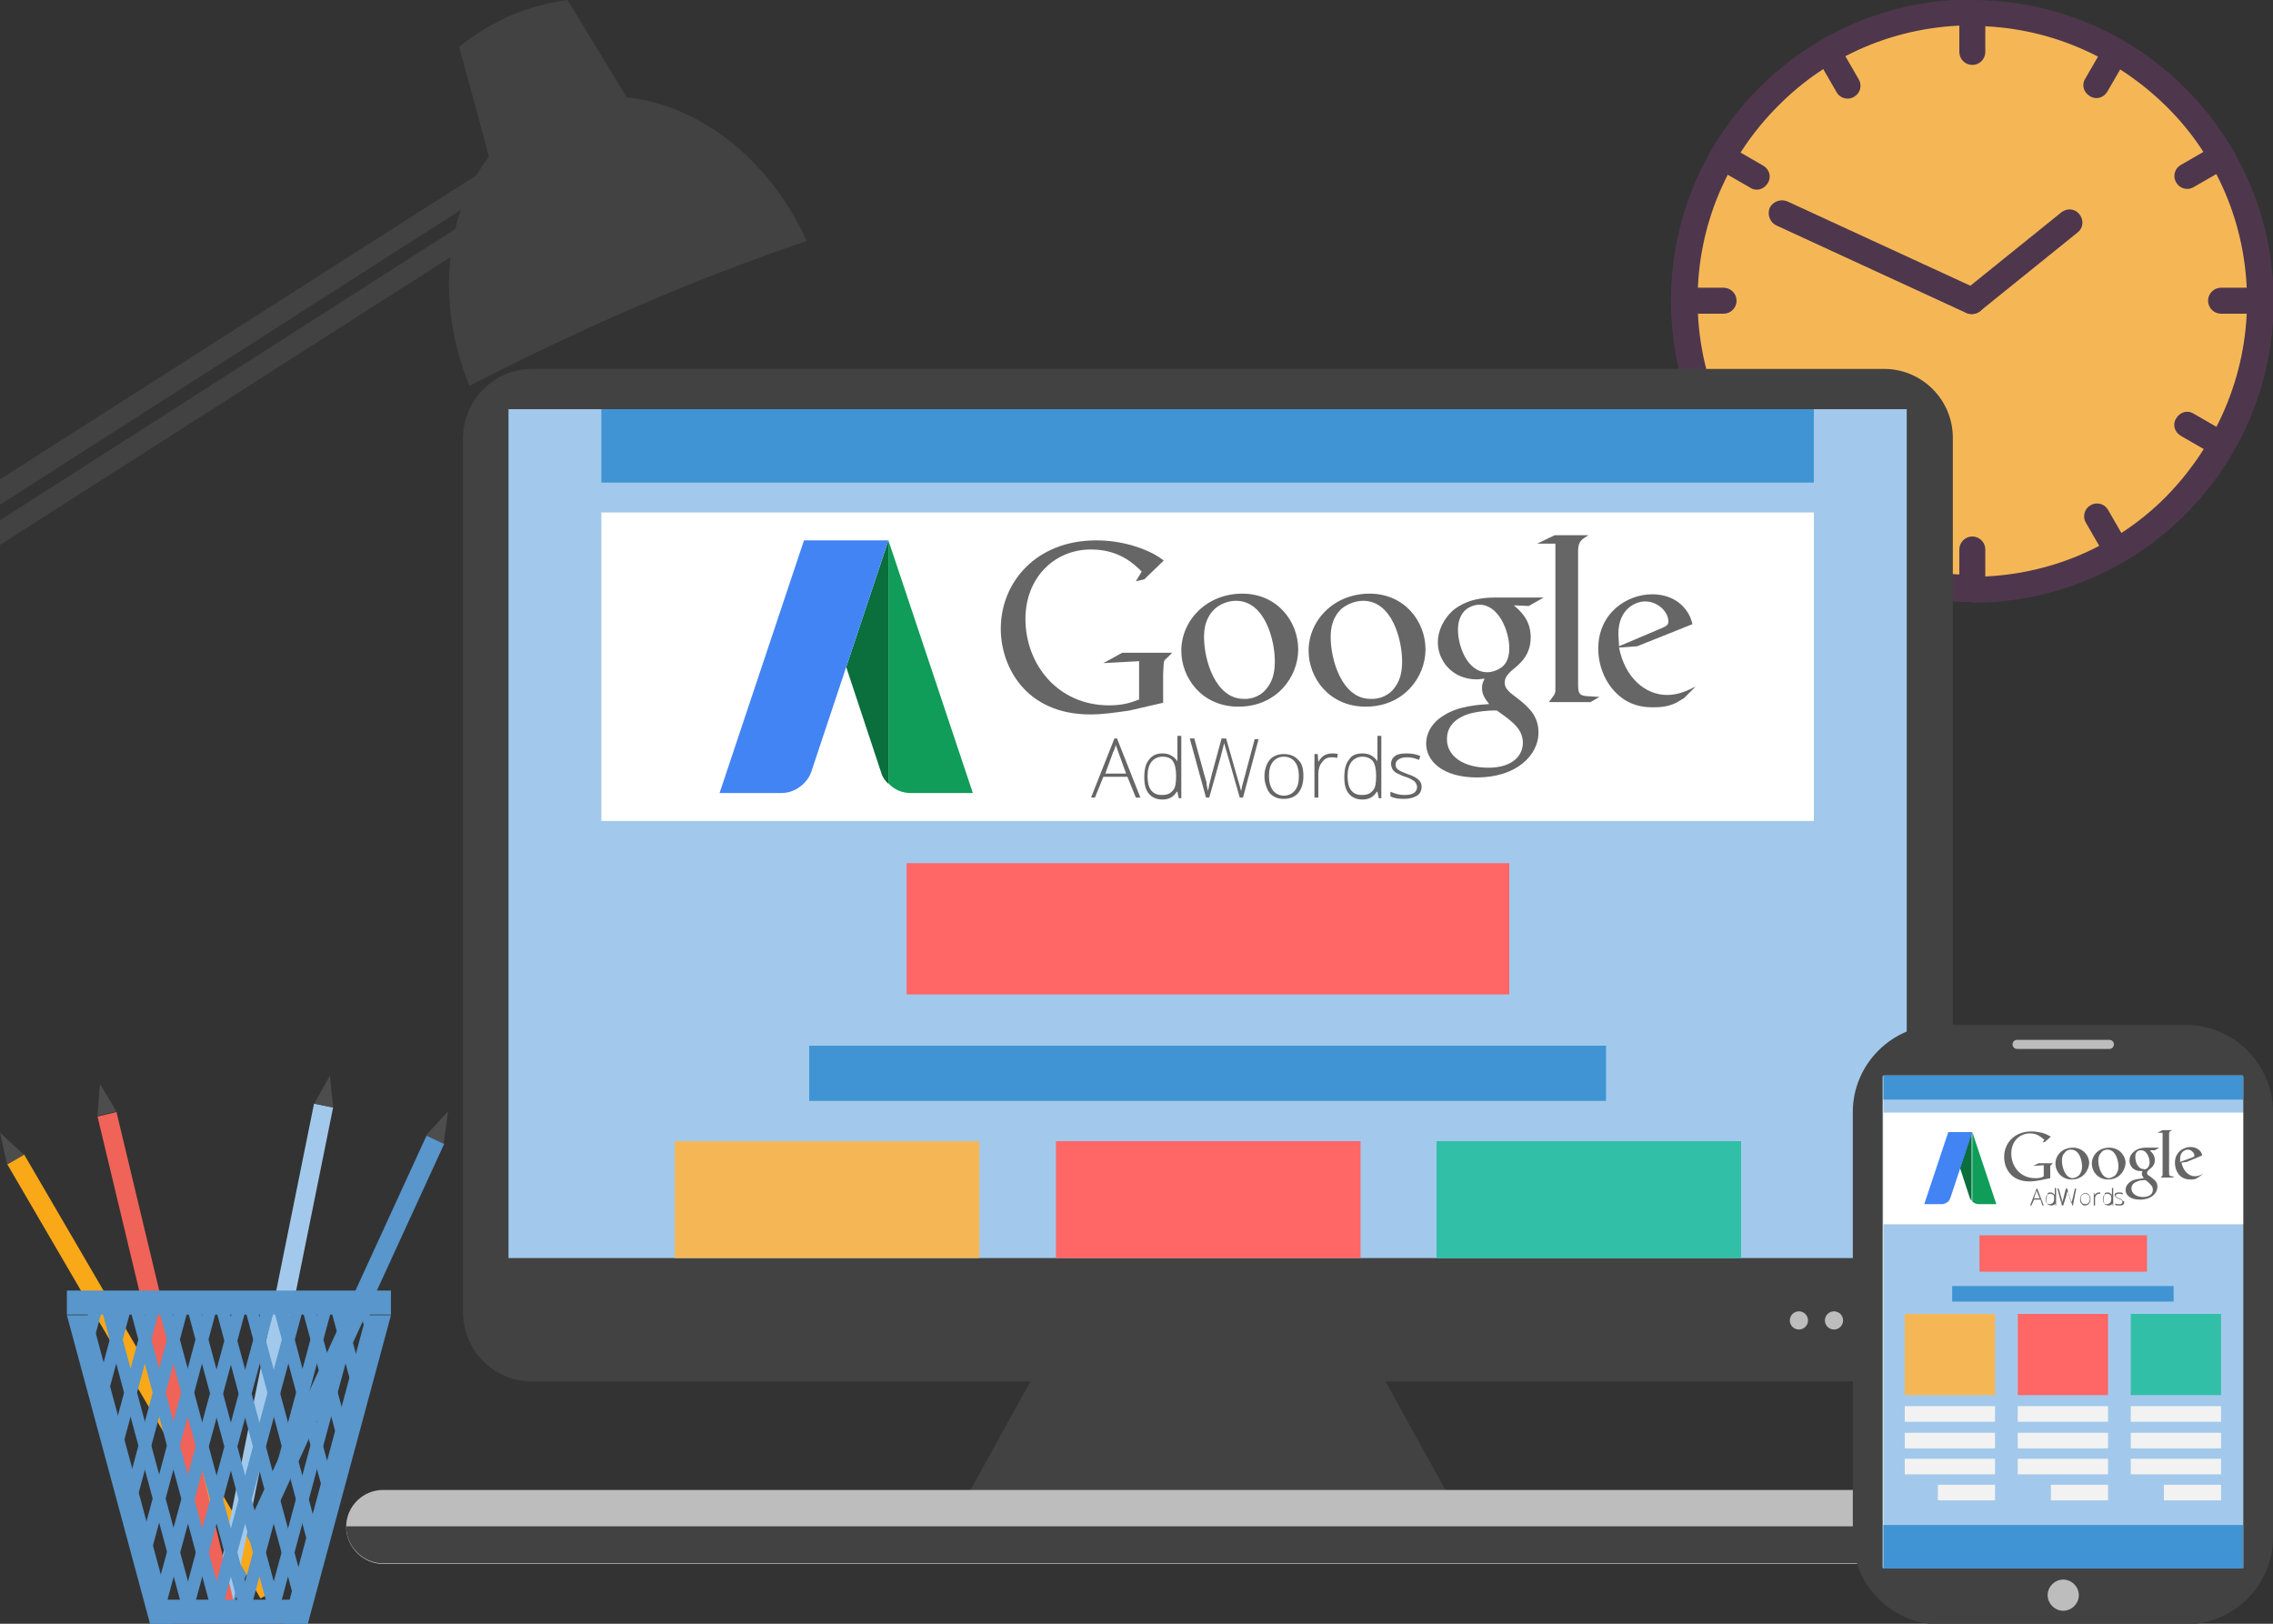
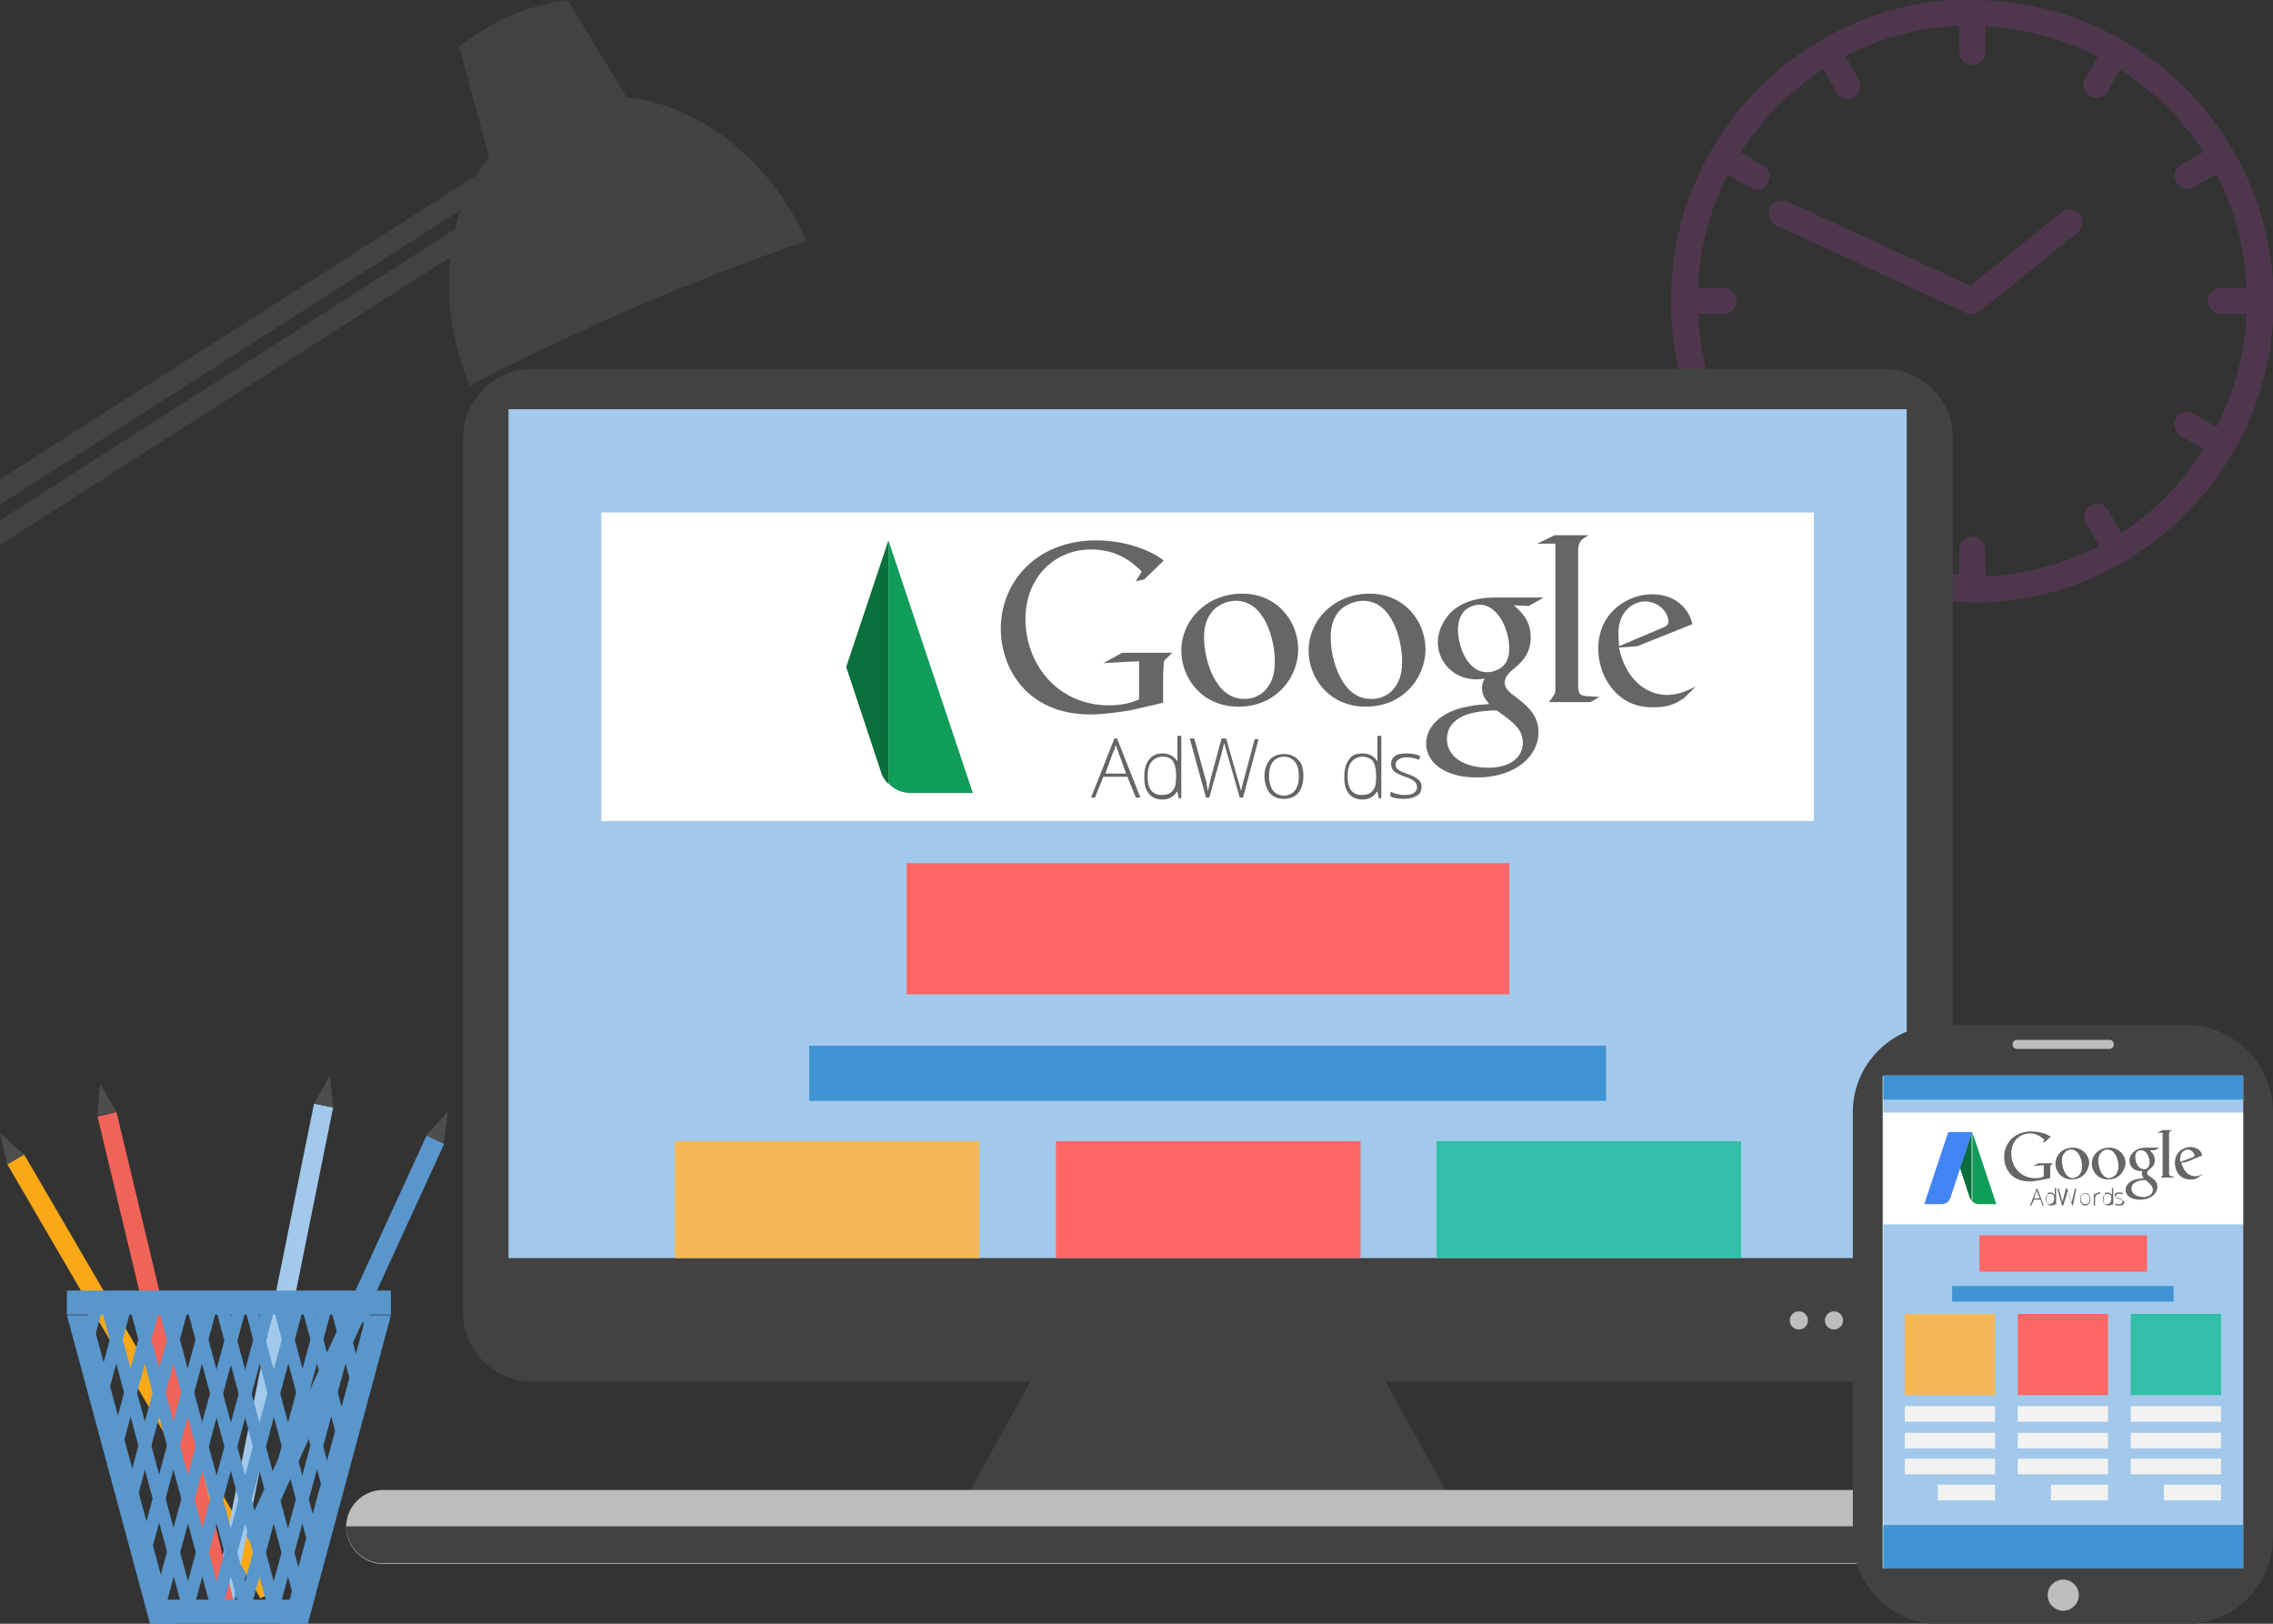
<svg xmlns="http://www.w3.org/2000/svg" version="1.1" id="Layer_1" x="0px" y="0px" viewBox="0 0 350 250" enable-background="new 0 0 350 250" xml:space="preserve">
  <rect x="0" y="0" width="350" height="250" fill="#333333" stroke="none" />
  <g>
    <g>
-       <path fill-rule="evenodd" clip-rule="evenodd" fill="#F5B756" d="M303.7,90.6c24.4,0,44.3-19.9,44.3-44.3    C348,21.9,328.1,2,303.7,2c-24.4,0-44.3,19.9-44.3,44.3C259.4,70.7,279.3,90.6,303.7,90.6z" />
      <g>
        <path fill="#4E374D" d="M303.7,0c12.8,0,24.4,5.2,32.8,13.6c8.4,8.4,13.6,20,13.6,32.8s-5.2,24.4-13.6,32.8     c-8.4,8.4-20,13.6-32.8,13.6l0,0v-4l0,0c11.7,0,22.3-4.7,29.9-12.4C341.2,68.6,346,58,346,46.3c0-11.7-4.7-22.3-12.4-29.9     C325.9,8.8,315.4,4,303.7,4l0,0V0L303.7,0z M303.7,92.7c-12.8,0-24.4-5.2-32.8-13.6c-8.4-8.4-13.6-20-13.6-32.8     s5.2-24.4,13.6-32.8c8.4-8.4,20-13.6,32.8-13.6v4c-11.7,0-22.3,4.7-29.9,12.4c-7.7,7.7-12.4,18.2-12.4,29.9     c0,11.7,4.7,22.3,12.4,29.9c7.7,7.7,18.2,12.4,29.9,12.4V92.7z" />
        <path fill="#4E374D" d="M304.5,44.5c1,0.5,1.4,1.7,1,2.7c-0.5,1-1.7,1.4-2.7,1l-29.3-13.5c-1-0.5-1.4-1.7-1-2.7     c0.5-1,1.7-1.4,2.7-1L304.5,44.5z" />
        <path fill="#4E374D" d="M304.9,47.9c-0.9,0.7-2.1,0.6-2.8-0.3c-0.7-0.9-0.6-2.1,0.3-2.8l15-12.1c0.9-0.7,2.1-0.6,2.8,0.3     s0.6,2.1-0.3,2.8L304.9,47.9z" />
        <path fill="#4E374D" d="M301.7,2c0-1.1,0.9-2,2-2s2,0.9,2,2v6c0,1.1-0.9,2-2,2s-2-0.9-2-2V2z" />
        <path fill="#4E374D" d="M348,44.3c1.1,0,2,0.9,2,2c0,1.1-0.9,2-2,2h-6c-1.1,0-2-0.9-2-2c0-1.1,0.9-2,2-2H348z" />
        <path fill="#4E374D" d="M305.7,90.6c0,1.1-0.9,2-2,2s-2-0.9-2-2v-6c0-1.1,0.9-2,2-2s2,0.9,2,2V90.6z" />
        <path fill="#4E374D" d="M259.4,48.3c-1.1,0-2-0.9-2-2c0-1.1,0.9-2,2-2h6c1.1,0,2,0.9,2,2c0,1.1-0.9,2-2,2H259.4z" />
        <path fill="#4E374D" d="M324.1,6.9c0.6-1,1.8-1.3,2.7-0.7c1,0.6,1.3,1.8,0.7,2.7l-3,5.2c-0.6,1-1.8,1.3-2.7,0.7     c-1-0.6-1.3-1.8-0.7-2.7L324.1,6.9z" />
        <path fill="#4E374D" d="M343,66.7c1,0.6,1.3,1.8,0.7,2.7c-0.6,1-1.8,1.3-2.7,0.7l-5.2-3c-1-0.6-1.3-1.8-0.7-2.7     c0.6-1,1.8-1.3,2.7-0.7L343,66.7z" />
-         <path fill="#4E374D" d="M283.3,85.7c-0.6,1-1.8,1.3-2.7,0.7c-1-0.6-1.3-1.8-0.7-2.7l3-5.2c0.6-1,1.8-1.3,2.7-0.7     c1,0.6,1.3,1.8,0.7,2.7L283.3,85.7z" />
        <path fill="#4E374D" d="M264.3,25.9c-1-0.6-1.3-1.8-0.7-2.7c0.6-1,1.8-1.3,2.7-0.7l5.2,3c1,0.6,1.3,1.8,0.7,2.7     c-0.6,1-1.8,1.3-2.7,0.7L264.3,25.9z" />
        <path fill="#4E374D" d="M341,22.4c1-0.6,2.2-0.2,2.7,0.7c0.6,1,0.2,2.2-0.7,2.7l-5.2,3c-1,0.6-2.2,0.2-2.7-0.7     c-0.6-1-0.2-2.2,0.7-2.7L341,22.4z" />
        <path fill="#4E374D" d="M327.6,83.7c0.6,1,0.2,2.2-0.7,2.7c-1,0.6-2.2,0.2-2.7-0.7l-3-5.2c-0.6-1-0.2-2.2,0.7-2.7     c1-0.6,2.2-0.2,2.7,0.7L327.6,83.7z" />
        <path fill="#4E374D" d="M266.3,70.2c-1,0.6-2.2,0.2-2.7-0.7c-0.6-1-0.2-2.2,0.7-2.7l5.2-3c1-0.6,2.2-0.2,2.7,0.7     c0.6,1,0.2,2.2-0.7,2.7L266.3,70.2z" />
        <path fill="#4E374D" d="M279.8,9c-0.6-1-0.2-2.2,0.7-2.7c1-0.6,2.2-0.2,2.7,0.7l3,5.2c0.6,1,0.2,2.2-0.7,2.7     c-1,0.6-2.2,0.2-2.7-0.7L279.8,9z" />
      </g>
    </g>
    <g>
      <g>
        <rect x="49.3" y="171.9" transform="matrix(0.909 0.417 -0.417 0.909 92.552 -1.983)" fill-rule="evenodd" clip-rule="evenodd" fill="#5896CC" width="3" height="77.4" />
        <polygon fill-rule="evenodd" clip-rule="evenodd" fill="#4D4D4D" points="68.3,176.1 65.6,174.8 69,171.1    " />
      </g>
      <g>
        <rect x="20.4" y="173.3" transform="matrix(-0.864 0.504 -0.504 -0.864 147.68 384.051)" fill-rule="evenodd" clip-rule="evenodd" fill="#F9A818" width="3" height="77.4" />
        <polygon fill-rule="evenodd" clip-rule="evenodd" fill="#4D4D4D" points="1.1,179.3 3.7,177.8 0,174.4    " />
      </g>
      <g>
        <rect x="40.7" y="169.5" transform="matrix(0.98 0.198 -0.198 0.98 42.027 -4.235)" fill-rule="evenodd" clip-rule="evenodd" fill="#A2C9EB" width="3" height="77.4" />
        <polygon fill-rule="evenodd" clip-rule="evenodd" fill="#4D4D4D" points="51.3,170.5 48.4,169.9 50.8,165.6    " />
      </g>
      <g>
        <rect x="24" y="170.4" transform="matrix(0.973 -0.233 0.233 0.973 -48.039 11.706)" fill-rule="evenodd" clip-rule="evenodd" fill="#F06358" width="3" height="77.4" />
        <polygon fill-rule="evenodd" clip-rule="evenodd" fill="#4D4D4D" points="17.9,171.1 15,171.8 15.4,166.9    " />
      </g>
      <g>
        <rect x="10.3" y="198.7" fill-rule="evenodd" clip-rule="evenodd" fill="#5896CC" width="49.9" height="3.7" />
        <rect x="23.1" y="246.3" fill-rule="evenodd" clip-rule="evenodd" fill="#5896CC" width="24.3" height="3.7" />
        <polygon fill-rule="evenodd" clip-rule="evenodd" fill="#5896CC" points="56.4,202.5 43.6,250 47.4,250 60.2,202.5    " />
        <polygon fill-rule="evenodd" clip-rule="evenodd" fill="#5896CC" points="14,202.5 26.8,250 23.1,250 10.3,202.5    " />
        <g>
          <g>
            <polygon fill-rule="evenodd" clip-rule="evenodd" fill="#5896CC" points="53.4,201.8 41.2,247 43.2,247 55.4,201.8      " />
            <polygon fill-rule="evenodd" clip-rule="evenodd" fill="#5896CC" points="49,201.8 36.8,247 38.8,247 51,201.8      " />
            <polygon fill-rule="evenodd" clip-rule="evenodd" fill="#5896CC" points="44.6,201.8 32.4,247 34.4,247 46.6,201.8      " />
            <polygon fill-rule="evenodd" clip-rule="evenodd" fill="#5896CC" points="40.2,201.8 28,247 30,247 42.2,201.8      " />
            <polygon fill-rule="evenodd" clip-rule="evenodd" fill="#5896CC" points="35.8,201.8 24.5,243.4 25.5,247 25.6,247 37.8,201.8             " />
            <polygon fill-rule="evenodd" clip-rule="evenodd" fill="#5896CC" points="31.3,201.8 22.3,235.2 23.3,238.9 33.3,201.8             " />
            <polygon fill-rule="evenodd" clip-rule="evenodd" fill="#5896CC" points="26.9,201.8 20.1,227.1 21.1,230.8 28.9,201.8             " />
            <polygon fill-rule="evenodd" clip-rule="evenodd" fill="#5896CC" points="22.5,201.8 17.9,218.9 18.9,222.6 24.5,201.8             " />
            <polygon fill-rule="evenodd" clip-rule="evenodd" fill="#5896CC" points="18.1,201.8 15.7,210.7 16.7,214.4 20.1,201.8             " />
            <polygon fill-rule="evenodd" clip-rule="evenodd" fill="#5896CC" points="13.7,201.8 13.5,202.5 14.5,206.2 15.7,201.8             " />
          </g>
          <g>
            <polygon fill-rule="evenodd" clip-rule="evenodd" fill="#5896CC" points="17.7,201.8 29.9,247 27.9,247 15.7,201.8      " />
            <polygon fill-rule="evenodd" clip-rule="evenodd" fill="#5896CC" points="22.1,201.8 34.3,247 32.3,247 20.1,201.8      " />
            <polygon fill-rule="evenodd" clip-rule="evenodd" fill="#5896CC" points="26.5,201.8 38.7,247 36.7,247 24.5,201.8      " />
            <polygon fill-rule="evenodd" clip-rule="evenodd" fill="#5896CC" points="30.9,201.8 43.1,247 41.1,247 28.9,201.8      " />
            <polygon fill-rule="evenodd" clip-rule="evenodd" fill="#5896CC" points="35.3,201.8 46.2,242.2 45.2,245.9 33.3,201.8             " />
            <polygon fill-rule="evenodd" clip-rule="evenodd" fill="#5896CC" points="39.7,201.8 48.4,234 47.4,237.7 37.8,201.8      " />
            <polygon fill-rule="evenodd" clip-rule="evenodd" fill="#5896CC" points="44.2,201.8 50.6,225.8 49.7,229.5 42.2,201.8             " />
            <polygon fill-rule="evenodd" clip-rule="evenodd" fill="#5896CC" points="48.6,201.8 52.9,217.7 51.9,221.4 46.6,201.8             " />
            <polygon fill-rule="evenodd" clip-rule="evenodd" fill="#5896CC" points="53,201.8 55.1,209.5 54.1,213.2 51,201.8      " />
            <polygon fill-rule="evenodd" clip-rule="evenodd" fill="#5896CC" points="56.3,205 55.4,201.8 57.1,201.8      " />
          </g>
        </g>
      </g>
    </g>
    <g>
      <polygon fill-rule="evenodd" clip-rule="evenodd" fill="#424242" points="163.9,203.2 208.1,203.2 228.8,240.7 143.2,240.7   " />
      <path fill-rule="evenodd" clip-rule="evenodd" fill="#424242" d="M81.9,56.8h208.2c5.9,0,10.6,4.8,10.6,10.6V202    c0,5.9-4.8,10.7-10.6,10.7H81.9c-5.9,0-10.6-4.8-10.6-10.7V67.5C71.3,61.6,76.1,56.8,81.9,56.8z" />
      <g>
        <circle fill-rule="evenodd" clip-rule="evenodd" fill="#BDBDBD" cx="287.8" cy="203.3" r="1.4" />
        <circle fill-rule="evenodd" clip-rule="evenodd" fill="#BDBDBD" cx="282.4" cy="203.3" r="1.4" />
        <circle fill-rule="evenodd" clip-rule="evenodd" fill="#BDBDBD" cx="277" cy="203.3" r="1.4" />
      </g>
      <path fill-rule="evenodd" clip-rule="evenodd" fill="#BDBDBD" d="M59,229.4H313c3.1,0,5.7,2.5,5.7,5.7v0c0,3.1-2.6,5.7-5.7,5.7H59    c-3.1,0-5.7-2.6-5.7-5.7v0C53.3,231.9,55.9,229.4,59,229.4z" />
      <path fill-rule="evenodd" clip-rule="evenodd" fill="#424242" d="M318.7,235c0,3.1-2.6,5.7-5.7,5.7H59c-3.1,0-5.7-2.6-5.7-5.7    H318.7z" />
      <rect x="78.3" y="63" fill-rule="evenodd" clip-rule="evenodd" fill="#A2C9EB" width="215.3" height="130.7" />
-       <rect x="92.6" y="63" fill-rule="evenodd" clip-rule="evenodd" fill="#4094D3" width="186.7" height="11.3" />
      <rect x="92.6" y="78.9" fill-rule="evenodd" clip-rule="evenodd" fill="#FFFFFF" width="186.7" height="47.5" />
      <rect x="103.9" y="175.7" fill-rule="evenodd" clip-rule="evenodd" fill="#F5B756" width="46.9" height="18" />
      <rect x="162.6" y="175.7" fill-rule="evenodd" clip-rule="evenodd" fill="#FF6666" width="46.9" height="18" />
      <rect x="221.2" y="175.7" fill-rule="evenodd" clip-rule="evenodd" fill="#32BFA8" width="46.9" height="18" />
      <path fill-rule="evenodd" clip-rule="evenodd" fill="#424242" d="M336.6,157.8h-37.9c-7.3,0-13.4,6-13.4,13.4v65.5    c0,7.3,6,13.4,13.4,13.4h37.9c7.3,0,13.4-6,13.4-13.4v-65.5C350,163.9,344,157.8,336.6,157.8z" />
      <path fill-rule="evenodd" clip-rule="evenodd" fill="#FFFFFF" d="M345.2,165.6h-55.1c-0.1,0-0.2,0.1-0.2,0.2v75.5    c0,0.1,0.1,0.2,0.2,0.2h55.1c0.1,0,0.2-0.1,0.2-0.2v-75.5C345.4,165.7,345.3,165.6,345.2,165.6z" />
      <path fill-rule="evenodd" clip-rule="evenodd" fill="#BDBDBD" d="M324.8,160.1h-14.2c-0.4,0-0.7,0.3-0.7,0.7l0,0    c0,0.4,0.3,0.7,0.7,0.7h14.2c0.4,0,0.7-0.3,0.7-0.7l0,0C325.5,160.4,325.2,160.1,324.8,160.1z" />
      <path fill-rule="evenodd" clip-rule="evenodd" fill="#BDBDBD" d="M317.7,248c1.3,0,2.4-1.1,2.4-2.4c0-1.3-1.1-2.4-2.4-2.4    c-1.3,0-2.4,1.1-2.4,2.4C315.3,246.9,316.4,248,317.7,248z" />
      <rect x="290" y="165.6" fill-rule="evenodd" clip-rule="evenodd" fill="#A2C9EB" width="55.4" height="75.9" />
      <g>
        <g>
          <path fill="#0F9D59" d="M140.3,122.1l9.5,0l0,0l-13-38.9v37.4C137.7,121.6,138.9,122.1,140.3,122.1" />
          <path fill="#0A6E3D" d="M130.3,102.7l5.4,16.3c0,0,0,0,0,0c0.2,0.7,0.6,1.2,1.1,1.7V83.2l0,0L130.3,102.7z" />
-           <path fill="#4284F4" d="M123.8,83.2L123.8,83.2L123.8,83.2l-13,38.9l0,0h9.5c1.4,0,2.6-0.6,3.5-1.5c0.5-0.5,0.9-1.1,1.1-1.7      c0,0,0,0,0,0l11.9-35.7L123.8,83.2L123.8,83.2L123.8,83.2z" />
        </g>
        <g>
          <g>
            <path fill="#666666" d="M170.2,119.1h3.2l-1.2-3.3c-0.1-0.3-0.2-0.6-0.4-1.1c-0.1,0.4-0.2,0.8-0.4,1.1L170.2,119.1z        M173.6,119.6h-3.7l-1.3,3.2H168l3.6-9.1h0.4l3.6,9.1h-0.7L173.6,119.6z" />
            <path fill="#666666" d="M179,116.5c-0.7,0-1.3,0.3-1.7,0.8c-0.4,0.5-0.6,1.3-0.6,2.2c0,1.9,0.7,2.9,2.2,2.9       c0.8,0,1.3-0.2,1.7-0.7c0.4-0.4,0.5-1.2,0.5-2.2v-0.1c0-1-0.2-1.8-0.5-2.2C180.4,116.8,179.8,116.5,179,116.5 M179,116       c0.5,0,0.9,0.1,1.3,0.3c0.4,0.2,0.7,0.5,1,0.9h0c0-0.5,0-1,0-1.5v-2.4h0.6v9.6h-0.4l-0.2-1h-0.1c-0.5,0.8-1.2,1.2-2.2,1.2       c-0.9,0-1.6-0.3-2.1-0.9c-0.5-0.6-0.7-1.4-0.7-2.5c0-1.2,0.2-2.1,0.7-2.7C177.4,116.3,178.1,116,179,116" />
            <path fill="#666666" d="M191.4,122.8h-0.5l-2-7c-0.2-0.6-0.3-1-0.4-1.4c-0.1,0.4-0.2,0.8-0.3,1.2c-0.1,0.5-0.8,2.9-2,7.2h-0.5       l-2.5-9.1h0.7l1.6,5.8c0.1,0.2,0.1,0.5,0.2,0.7c0.1,0.2,0.1,0.4,0.1,0.6c0,0.2,0.1,0.3,0.1,0.5c0,0.2,0.1,0.3,0.1,0.5       c0.1-0.6,0.3-1.4,0.6-2.6l1.5-5.5h0.7l1.8,6.3c0.2,0.7,0.4,1.3,0.5,1.8c0.1-0.3,0.1-0.6,0.2-0.9c0.1-0.3,0.7-2.7,1.9-7.1h0.6       L191.4,122.8z" />
            <path fill="#666666" d="M195.4,119.5c0,0.9,0.2,1.6,0.6,2.2c0.4,0.5,1,0.8,1.7,0.8c0.7,0,1.3-0.3,1.7-0.8       c0.4-0.5,0.6-1.2,0.6-2.2c0-0.9-0.2-1.7-0.6-2.2c-0.4-0.5-1-0.8-1.7-0.8c-0.7,0-1.3,0.3-1.7,0.8       C195.6,117.8,195.4,118.5,195.4,119.5 M200.7,119.5c0,1.1-0.3,2-0.8,2.6c-0.5,0.6-1.3,0.9-2.2,0.9c-0.6,0-1.1-0.1-1.6-0.4       s-0.8-0.7-1-1.2c-0.2-0.5-0.4-1.1-0.4-1.8c0-1.1,0.3-2,0.8-2.6c0.5-0.6,1.3-0.9,2.2-0.9c0.9,0,1.7,0.3,2.2,0.9       C200.5,117.5,200.7,118.4,200.7,119.5" />
-             <path fill="#666666" d="M205.1,116c0.3,0,0.6,0,0.9,0.1l-0.1,0.6c-0.3-0.1-0.6-0.1-0.9-0.1c-0.6,0-1,0.2-1.4,0.7       c-0.4,0.5-0.6,1.1-0.6,1.8v3.7h-0.6v-6.7h0.5l0.1,1.2h0c0.3-0.5,0.6-0.8,0.9-1C204.3,116.1,204.7,116,205.1,116" />
            <path fill="#666666" d="M209.8,116.5c-0.7,0-1.3,0.3-1.7,0.8c-0.4,0.5-0.6,1.3-0.6,2.2c0,1.9,0.7,2.9,2.2,2.9       c0.8,0,1.3-0.2,1.7-0.7c0.4-0.4,0.5-1.2,0.5-2.2v-0.1c0-1-0.2-1.8-0.5-2.2C211.1,116.8,210.5,116.5,209.8,116.5 M209.8,116       c0.5,0,0.9,0.1,1.3,0.3c0.4,0.2,0.7,0.5,1,0.9h0c0-0.5,0-1,0-1.5v-2.4h0.6v9.6h-0.4l-0.2-1H212c-0.5,0.8-1.2,1.2-2.2,1.2       c-0.9,0-1.6-0.3-2.1-0.9c-0.5-0.6-0.7-1.4-0.7-2.5c0-1.2,0.2-2.1,0.7-2.7C208.1,116.3,208.8,116,209.8,116" />
            <path fill="#666666" d="M218.9,121.1c0,0.6-0.2,1.1-0.7,1.4c-0.5,0.3-1.1,0.5-2,0.5c-0.9,0-1.6-0.1-2.1-0.4v-0.7       c0.7,0.3,1.4,0.5,2.1,0.5c0.7,0,1.2-0.1,1.5-0.3c0.3-0.2,0.5-0.5,0.5-0.9c0-0.3-0.1-0.6-0.4-0.9c-0.3-0.2-0.7-0.5-1.4-0.7       c-0.7-0.2-1.1-0.5-1.4-0.6c-0.3-0.2-0.5-0.4-0.6-0.6c-0.1-0.2-0.2-0.5-0.2-0.8c0-0.5,0.2-0.9,0.6-1.2c0.4-0.3,1-0.4,1.8-0.4       c0.7,0,1.4,0.1,2.1,0.4l-0.2,0.6c-0.7-0.3-1.3-0.4-1.8-0.4c-0.6,0-1,0.1-1.3,0.3c-0.3,0.2-0.5,0.4-0.5,0.8       c0,0.4,0.1,0.6,0.4,0.8c0.2,0.2,0.7,0.4,1.5,0.7c0.6,0.2,1,0.4,1.3,0.6c0.3,0.2,0.5,0.4,0.6,0.6       C218.8,120.5,218.9,120.8,218.9,121.1" />
          </g>
          <g>
            <path fill="#666666" d="M231.5,102.5c0.8-0.8,0.9-2,0.9-2.7c0-2.6-1.6-6.7-4.6-6.7c-0.9,0-2,0.5-2.5,1.2       c-0.6,0.8-0.8,1.7-0.8,2.7c0,2.4,1.4,6.5,4.5,6.5C230,103.5,231,103,231.5,102.5 M230.5,109.4c-0.3,0-0.5,0-0.8,0       c-0.3,0-2.3,0.1-3.8,0.6c-0.8,0.3-3.1,1.2-3.1,3.8c0,2.6,2.5,4.4,6.4,4.4c3.5,0,5.3-1.7,5.3-3.9       C234.4,112.3,233.2,111.3,230.5,109.4 M233.1,93.2c0.8,0.7,2.6,2.1,2.6,4.9c0,2.7-1.5,4-3,5.2c-0.5,0.5-1,1-1,1.8       c0,0.8,0.5,1.2,0.9,1.6l1.3,1c1.6,1.3,3,2.6,3,5.1c0,3.4-3.3,6.9-9.5,6.9c-5.2,0-7.8-2.5-7.8-5.2c0-1.3,0.6-3.1,2.8-4.4       c2.2-1.4,5.3-1.6,6.9-1.7c-0.5-0.7-1.1-1.3-1.1-2.5c0-0.6,0.2-1,0.4-1.4c-0.4,0-0.8,0.1-1.2,0.1c-3.8,0-6-2.9-6-5.7       c0-1.7,0.8-3.5,2.3-4.9c2.1-1.7,4.5-2,6.5-2h7.5l-2.3,1.3L233.1,93.2z" />
            <path fill="#666666" d="M214.8,105.8c0.9-1.2,1.1-2.6,1.1-4c0-3.2-1.5-9.3-6-9.3c-1.2,0-2.4,0.5-3.3,1.2       c-1.4,1.3-1.7,2.9-1.7,4.4c0,3.6,1.8,9.5,6.1,9.5C212.5,107.7,214,107,214.8,105.8 M210.3,108.8c-5.7,0-8.8-4.5-8.8-8.6       c0-4.7,3.9-8.8,9.4-8.8c5.3,0,8.6,4.2,8.6,8.6C219.5,104.2,216.2,108.8,210.3,108.8" />
            <path fill="#666666" d="M195.2,105.8c0.9-1.2,1.1-2.6,1.1-4c0-3.2-1.5-9.3-6-9.3c-1.2,0-2.4,0.5-3.2,1.2       c-1.4,1.3-1.7,2.9-1.7,4.4c0,3.6,1.8,9.5,6.1,9.5C192.9,107.7,194.4,107,195.2,105.8 M190.7,108.8c-5.7,0-8.8-4.5-8.8-8.6       c0-4.7,3.9-8.8,9.4-8.8c5.3,0,8.6,4.2,8.6,8.6C199.9,104.2,196.6,108.8,190.7,108.8" />
            <path fill="#666666" d="M179.1,108.2l-5.2,1.2c-2.1,0.3-4,0.6-6,0.6c-10,0-13.8-7.4-13.8-13.2c0-7.1,5.4-13.6,14.7-13.6       c2,0,3.9,0.3,5.6,0.8c2.7,0.8,4,1.7,4.8,2.3l-3,2.9l-1.3,0.3l0.9-1.5c-1.2-1.2-3.5-3.4-7.8-3.4c-5.7,0-10.1,4.4-10.1,10.7       c0,6.9,4.9,13.3,12.9,13.3c2.3,0,3.5-0.5,4.6-0.9v-5.9l-5.5,0.3l2.9-1.6h7.7l-0.9,0.9c-0.3,0.2-0.3,0.3-0.4,0.6       c0,0.3-0.1,1.4-0.1,1.8V108.2z" />
            <path fill="#666666" d="M244.5,107.2c-1.2-0.1-1.5-0.3-1.5-1.7V105V84.8c0-0.1,0-0.2,0-0.2c0.1-1.3,0.5-1.5,1.6-2.2h-5.2       l-2.7,1.3h2.8v0l0,0V105v1.2c0,0.7-0.2,0.8-1,1.9h6.4l1.4-0.8C245.8,107.3,245.1,107.2,244.5,107.2" />
            <path fill="#666666" d="M255.9,96.7c0.7-0.3,1-0.5,1-1c0-1.5-1.6-3.1-3.6-3.1c-1.4,0-4.1,1.1-4.1,5c0,0.6,0.1,1.3,0.1,1.9       L255.9,96.7z M259.3,107.5c-0.4,0.2-0.8,0.5-1.2,0.7c-1.2,0.6-2.4,0.7-3.5,0.7c-1.2,0-3-0.1-4.8-1.4c-2.5-1.8-3.7-4.9-3.7-7.6       c0-5.6,4.5-8.4,8.3-8.4c1.3,0,2.6,0.3,3.7,1c1.8,1.2,2.3,2.7,2.5,3.6l-8.5,3.4l-2.8,0.2c0.9,4.6,4,7.3,7.4,7.3       c1.8,0,3.2-0.7,4.4-1.3L259.3,107.5z" />
          </g>
        </g>
      </g>
      <rect x="290" y="165.6" fill-rule="evenodd" clip-rule="evenodd" fill="#4094D3" width="55.4" height="3.7" />
      <rect x="290" y="171.3" fill-rule="evenodd" clip-rule="evenodd" fill="#FFFFFF" width="55.4" height="17.2" />
      <g>
        <rect x="304.8" y="190.2" fill-rule="evenodd" clip-rule="evenodd" fill="#FF6666" width="25.8" height="5.6" />
        <rect x="300.6" y="198" fill-rule="evenodd" clip-rule="evenodd" fill="#4094D3" width="34.1" height="2.4" />
      </g>
      <rect x="328.1" y="202.3" fill-rule="evenodd" clip-rule="evenodd" fill="#32BFA8" width="13.9" height="12.5" />
      <rect x="310.7" y="202.3" fill-rule="evenodd" clip-rule="evenodd" fill="#FF6666" width="13.9" height="12.5" />
      <rect x="293.3" y="202.3" fill-rule="evenodd" clip-rule="evenodd" fill="#F5B756" width="13.9" height="12.5" />
      <rect x="290" y="234.8" fill-rule="evenodd" clip-rule="evenodd" fill="#4094D3" width="55.4" height="6.7" />
      <g>
        <rect x="328.1" y="216.5" fill-rule="evenodd" clip-rule="evenodd" fill="#F2F2F2" width="13.9" height="2.4" />
        <rect x="328.1" y="220.6" fill-rule="evenodd" clip-rule="evenodd" fill="#F2F2F2" width="13.9" height="2.4" />
        <rect x="328.1" y="224.6" fill-rule="evenodd" clip-rule="evenodd" fill="#F2F2F2" width="13.9" height="2.4" />
        <rect x="333.2" y="228.6" fill-rule="evenodd" clip-rule="evenodd" fill="#F2F2F2" width="8.8" height="2.4" />
        <rect x="310.7" y="216.5" fill-rule="evenodd" clip-rule="evenodd" fill="#F2F2F2" width="13.9" height="2.4" />
        <rect x="310.7" y="220.6" fill-rule="evenodd" clip-rule="evenodd" fill="#F2F2F2" width="13.9" height="2.4" />
        <rect x="310.7" y="224.6" fill-rule="evenodd" clip-rule="evenodd" fill="#F2F2F2" width="13.9" height="2.4" />
        <rect x="315.8" y="228.6" fill-rule="evenodd" clip-rule="evenodd" fill="#F2F2F2" width="8.8" height="2.4" />
        <rect x="293.3" y="216.5" fill-rule="evenodd" clip-rule="evenodd" fill="#F2F2F2" width="13.9" height="2.4" />
        <rect x="293.3" y="220.6" fill-rule="evenodd" clip-rule="evenodd" fill="#F2F2F2" width="13.9" height="2.4" />
        <rect x="293.3" y="224.6" fill-rule="evenodd" clip-rule="evenodd" fill="#F2F2F2" width="13.9" height="2.4" />
        <rect x="298.4" y="228.6" fill-rule="evenodd" clip-rule="evenodd" fill="#F2F2F2" width="8.8" height="2.4" />
      </g>
      <g>
        <g>
          <path fill="#0F9D59" d="M304.7,185.4l2.7,0l0,0l-3.7-11.1V185C303.9,185.2,304.3,185.4,304.7,185.4" />
          <path fill="#0A6E3D" d="M301.8,179.8l1.5,4.6l0,0c0.1,0.2,0.2,0.4,0.3,0.5v-10.6l0,0L301.8,179.8z" />
          <path fill="#4284F4" d="M300,174.3L300,174.3L300,174.3l-3.7,11.1l0,0h2.7c0.4,0,0.7-0.2,1-0.4c0.1-0.1,0.2-0.3,0.3-0.5      c0,0,0,0,0,0l3.4-10.2L300,174.3L300,174.3L300,174.3z" />
        </g>
        <g>
          <g>
            <path fill="#666666" d="M313.2,184.5h0.9l-0.4-0.9c0-0.1-0.1-0.2-0.1-0.3c0,0.1-0.1,0.2-0.1,0.3L313.2,184.5z M314.2,184.7h-1       l-0.4,0.9h-0.2l1-2.6h0.1l1,2.6h-0.2L314.2,184.7z" />
            <path fill="#666666" d="M315.7,183.8c-0.2,0-0.4,0.1-0.5,0.2c-0.1,0.1-0.2,0.4-0.2,0.6c0,0.5,0.2,0.8,0.6,0.8       c0.2,0,0.4-0.1,0.5-0.2c0.1-0.1,0.2-0.3,0.2-0.6v0c0-0.3,0-0.5-0.1-0.6C316.1,183.9,315.9,183.8,315.7,183.8 M315.7,183.6       c0.1,0,0.3,0,0.4,0.1c0.1,0.1,0.2,0.1,0.3,0.3h0c0-0.1,0-0.3,0-0.4v-0.7h0.2v2.7h-0.1l0-0.3h0c-0.1,0.2-0.4,0.3-0.6,0.3       c-0.3,0-0.5-0.1-0.6-0.2c-0.1-0.2-0.2-0.4-0.2-0.7c0-0.3,0.1-0.6,0.2-0.8C315.2,183.7,315.4,183.6,315.7,183.6" />
            <path fill="#666666" d="M319.2,185.6h-0.1l-0.6-2c0-0.2-0.1-0.3-0.1-0.4c0,0.1,0,0.2-0.1,0.4c0,0.1-0.2,0.8-0.6,2h-0.2       l-0.7-2.6h0.2l0.5,1.7c0,0.1,0,0.1,0,0.2c0,0.1,0,0.1,0,0.2c0,0.1,0,0.1,0,0.1c0,0,0,0.1,0,0.1c0-0.2,0.1-0.4,0.2-0.7l0.4-1.6       h0.2l0.5,1.8c0.1,0.2,0.1,0.4,0.1,0.5c0-0.1,0-0.2,0.1-0.3s0.2-0.8,0.5-2h0.2L319.2,185.6z" />
            <path fill="#666666" d="M320.4,184.6c0,0.3,0.1,0.5,0.2,0.6c0.1,0.1,0.3,0.2,0.5,0.2c0.2,0,0.4-0.1,0.5-0.2       c0.1-0.1,0.2-0.4,0.2-0.6c0-0.3-0.1-0.5-0.2-0.6c-0.1-0.1-0.3-0.2-0.5-0.2c-0.2,0-0.4,0.1-0.5,0.2       C320.4,184.2,320.4,184.4,320.4,184.6 M321.9,184.6c0,0.3-0.1,0.6-0.2,0.7c-0.2,0.2-0.4,0.3-0.6,0.3c-0.2,0-0.3,0-0.4-0.1       s-0.2-0.2-0.3-0.3c-0.1-0.2-0.1-0.3-0.1-0.5c0-0.3,0.1-0.6,0.2-0.7c0.2-0.2,0.4-0.3,0.6-0.3c0.3,0,0.5,0.1,0.6,0.3       C321.8,184.1,321.9,184.3,321.9,184.6" />
            <path fill="#666666" d="M323.1,183.6c0.1,0,0.2,0,0.3,0l0,0.2c-0.1,0-0.2,0-0.2,0c-0.2,0-0.3,0.1-0.4,0.2       c-0.1,0.1-0.2,0.3-0.2,0.5v1.1h-0.2v-1.9h0.1l0,0.3h0c0.1-0.1,0.2-0.2,0.3-0.3C322.9,183.7,323,183.6,323.1,183.6" />
            <path fill="#666666" d="M324.5,183.8c-0.2,0-0.4,0.1-0.5,0.2c-0.1,0.1-0.2,0.4-0.2,0.6c0,0.5,0.2,0.8,0.6,0.8       c0.2,0,0.4-0.1,0.5-0.2c0.1-0.1,0.2-0.3,0.2-0.6v0c0-0.3,0-0.5-0.1-0.6C324.8,183.9,324.7,183.8,324.5,183.8 M324.5,183.6       c0.1,0,0.3,0,0.4,0.1c0.1,0.1,0.2,0.1,0.3,0.3h0c0-0.1,0-0.3,0-0.4v-0.7h0.2v2.7h-0.1l0-0.3h0c-0.1,0.2-0.4,0.3-0.6,0.3       c-0.3,0-0.5-0.1-0.6-0.2c-0.1-0.2-0.2-0.4-0.2-0.7c0-0.3,0.1-0.6,0.2-0.8C324,183.7,324.2,183.6,324.5,183.6" />
            <path fill="#666666" d="M327.1,185.1c0,0.2-0.1,0.3-0.2,0.4c-0.1,0.1-0.3,0.1-0.6,0.1c-0.3,0-0.5,0-0.6-0.1v-0.2       c0.2,0.1,0.4,0.1,0.6,0.1c0.2,0,0.3,0,0.4-0.1c0.1-0.1,0.1-0.1,0.1-0.3c0-0.1,0-0.2-0.1-0.2c-0.1-0.1-0.2-0.1-0.4-0.2       c-0.2-0.1-0.3-0.1-0.4-0.2c-0.1,0-0.1-0.1-0.2-0.2c0-0.1-0.1-0.1-0.1-0.2c0-0.1,0.1-0.3,0.2-0.3c0.1-0.1,0.3-0.1,0.5-0.1       c0.2,0,0.4,0,0.6,0.1l-0.1,0.2c-0.2-0.1-0.4-0.1-0.5-0.1c-0.2,0-0.3,0-0.4,0.1c-0.1,0.1-0.1,0.1-0.1,0.2c0,0.1,0,0.2,0.1,0.2       c0.1,0.1,0.2,0.1,0.4,0.2c0.2,0.1,0.3,0.1,0.4,0.2c0.1,0.1,0.1,0.1,0.2,0.2C327,184.9,327.1,185,327.1,185.1" />
          </g>
          <g>
            <path fill="#666666" d="M330.7,179.8c0.2-0.2,0.3-0.6,0.3-0.8c0-0.7-0.4-1.9-1.3-1.9c-0.3,0-0.6,0.1-0.7,0.3       c-0.2,0.2-0.2,0.5-0.2,0.8c0,0.7,0.4,1.8,1.3,1.8C330.2,180.1,330.5,180,330.7,179.8 M330.4,181.7c-0.1,0-0.1,0-0.2,0       c-0.1,0-0.7,0-1.1,0.2c-0.2,0.1-0.9,0.3-0.9,1.1c0,0.7,0.7,1.3,1.8,1.3c1,0,1.5-0.5,1.5-1.1       C331.5,182.6,331.1,182.3,330.4,181.7 M331.1,177.2c0.2,0.2,0.7,0.6,0.7,1.4c0,0.8-0.4,1.1-0.9,1.5c-0.1,0.1-0.3,0.3-0.3,0.5       c0,0.2,0.2,0.4,0.3,0.4l0.4,0.3c0.5,0.4,0.9,0.7,0.9,1.4c0,1-0.9,2-2.7,2c-1.5,0-2.2-0.7-2.2-1.5c0-0.4,0.2-0.9,0.8-1.3       c0.6-0.4,1.5-0.4,2-0.5c-0.1-0.2-0.3-0.4-0.3-0.7c0-0.2,0.1-0.3,0.1-0.4c-0.1,0-0.2,0-0.3,0c-1.1,0-1.7-0.8-1.7-1.6       c0-0.5,0.2-1,0.7-1.4c0.6-0.5,1.3-0.6,1.8-0.6h2.1l-0.7,0.4H331.1z" />
            <path fill="#666666" d="M325.9,180.7c0.2-0.3,0.3-0.7,0.3-1.1c0-0.9-0.4-2.6-1.7-2.6c-0.3,0-0.7,0.1-0.9,0.4       c-0.4,0.4-0.5,0.8-0.5,1.3c0,1,0.5,2.7,1.7,2.7C325.2,181.3,325.7,181.1,325.9,180.7 M324.6,181.6c-1.6,0-2.5-1.3-2.5-2.4       c0-1.4,1.1-2.5,2.7-2.5c1.5,0,2.5,1.2,2.5,2.4C327.2,180.3,326.3,181.6,324.6,181.6" />
            <path fill="#666666" d="M320.3,180.7c0.2-0.3,0.3-0.7,0.3-1.1c0-0.9-0.4-2.6-1.7-2.6c-0.3,0-0.7,0.1-0.9,0.4       c-0.4,0.4-0.5,0.8-0.5,1.3c0,1,0.5,2.7,1.7,2.7C319.7,181.3,320.1,181.1,320.3,180.7 M319,181.6c-1.6,0-2.5-1.3-2.5-2.4       c0-1.4,1.1-2.5,2.7-2.5c1.5,0,2.5,1.2,2.5,2.4C321.6,180.3,320.7,181.6,319,181.6" />
            <path fill="#666666" d="M315.7,181.4l-1.5,0.3c-0.6,0.1-1.1,0.2-1.7,0.2c-2.9,0-3.9-2.1-3.9-3.8c0-2,1.5-3.9,4.2-3.9       c0.6,0,1.1,0.1,1.6,0.2c0.8,0.2,1.1,0.5,1.4,0.6l-0.9,0.8l-0.4,0.1l0.3-0.4c-0.4-0.3-1-1-2.2-1c-1.6,0-2.9,1.2-2.9,3.1       c0,2,1.4,3.8,3.7,3.8c0.7,0,1-0.1,1.3-0.3v-1.7l-1.6,0.1l0.8-0.4h2.2l-0.3,0.3c-0.1,0.1-0.1,0.1-0.1,0.2c0,0.1,0,0.4,0,0.5       V181.4z" />
            <path fill="#666666" d="M334.4,181.1c-0.3,0-0.4-0.1-0.4-0.5v-0.1v-5.8c0,0,0,0,0-0.1c0-0.4,0.1-0.4,0.5-0.6h-1.5l-0.8,0.4h0.8       v0l0,0v6.1v0.3c0,0.2,0,0.2-0.3,0.5h1.8l0.4-0.2C334.7,181.2,334.5,181.1,334.4,181.1" />
            <path fill="#666666" d="M337.6,178.2c0.2-0.1,0.3-0.1,0.3-0.3c0-0.4-0.5-0.9-1-0.9c-0.4,0-1.2,0.3-1.2,1.4c0,0.2,0,0.4,0,0.5       L337.6,178.2z M338.6,181.2c-0.1,0.1-0.2,0.1-0.3,0.2c-0.3,0.2-0.7,0.2-1,0.2c-0.3,0-0.8,0-1.4-0.4c-0.7-0.5-1-1.4-1-2.2       c0-1.6,1.3-2.4,2.4-2.4c0.4,0,0.8,0.1,1.1,0.3c0.5,0.3,0.7,0.8,0.7,1l-2.4,1l-0.8,0.1c0.3,1.3,1.1,2.1,2.1,2.1       c0.5,0,0.9-0.2,1.3-0.4L338.6,181.2z" />
          </g>
        </g>
      </g>
      <rect x="139.6" y="132.9" fill-rule="evenodd" clip-rule="evenodd" fill="#FF6666" width="92.8" height="20.2" />
      <rect x="124.6" y="161" fill-rule="evenodd" clip-rule="evenodd" fill="#4094D3" width="122.7" height="8.5" />
    </g>
    <g>
      <polygon fill-rule="evenodd" clip-rule="evenodd" fill="#424242" points="85.3,29.4 80.7,22.3 0,73.8 0,77.7 82.4,25 83.5,26.7     0,80.1 0,83.9   " />
      <path fill-rule="evenodd" clip-rule="evenodd" fill="#424242" d="M78.6,2.4c2.9-1.2,5.8-2,8.8-2.4l9.1,15c11,1.1,22,9.4,27.7,22.1    c-8.5,2.9-17.4,6.3-26.4,10.2s-17.6,8-25.5,12.1c-5.3-12.9-3.7-26.6,3-35.3L70.7,7.2C73.1,5.3,75.7,3.7,78.6,2.4z" />
    </g>
  </g>
</svg>